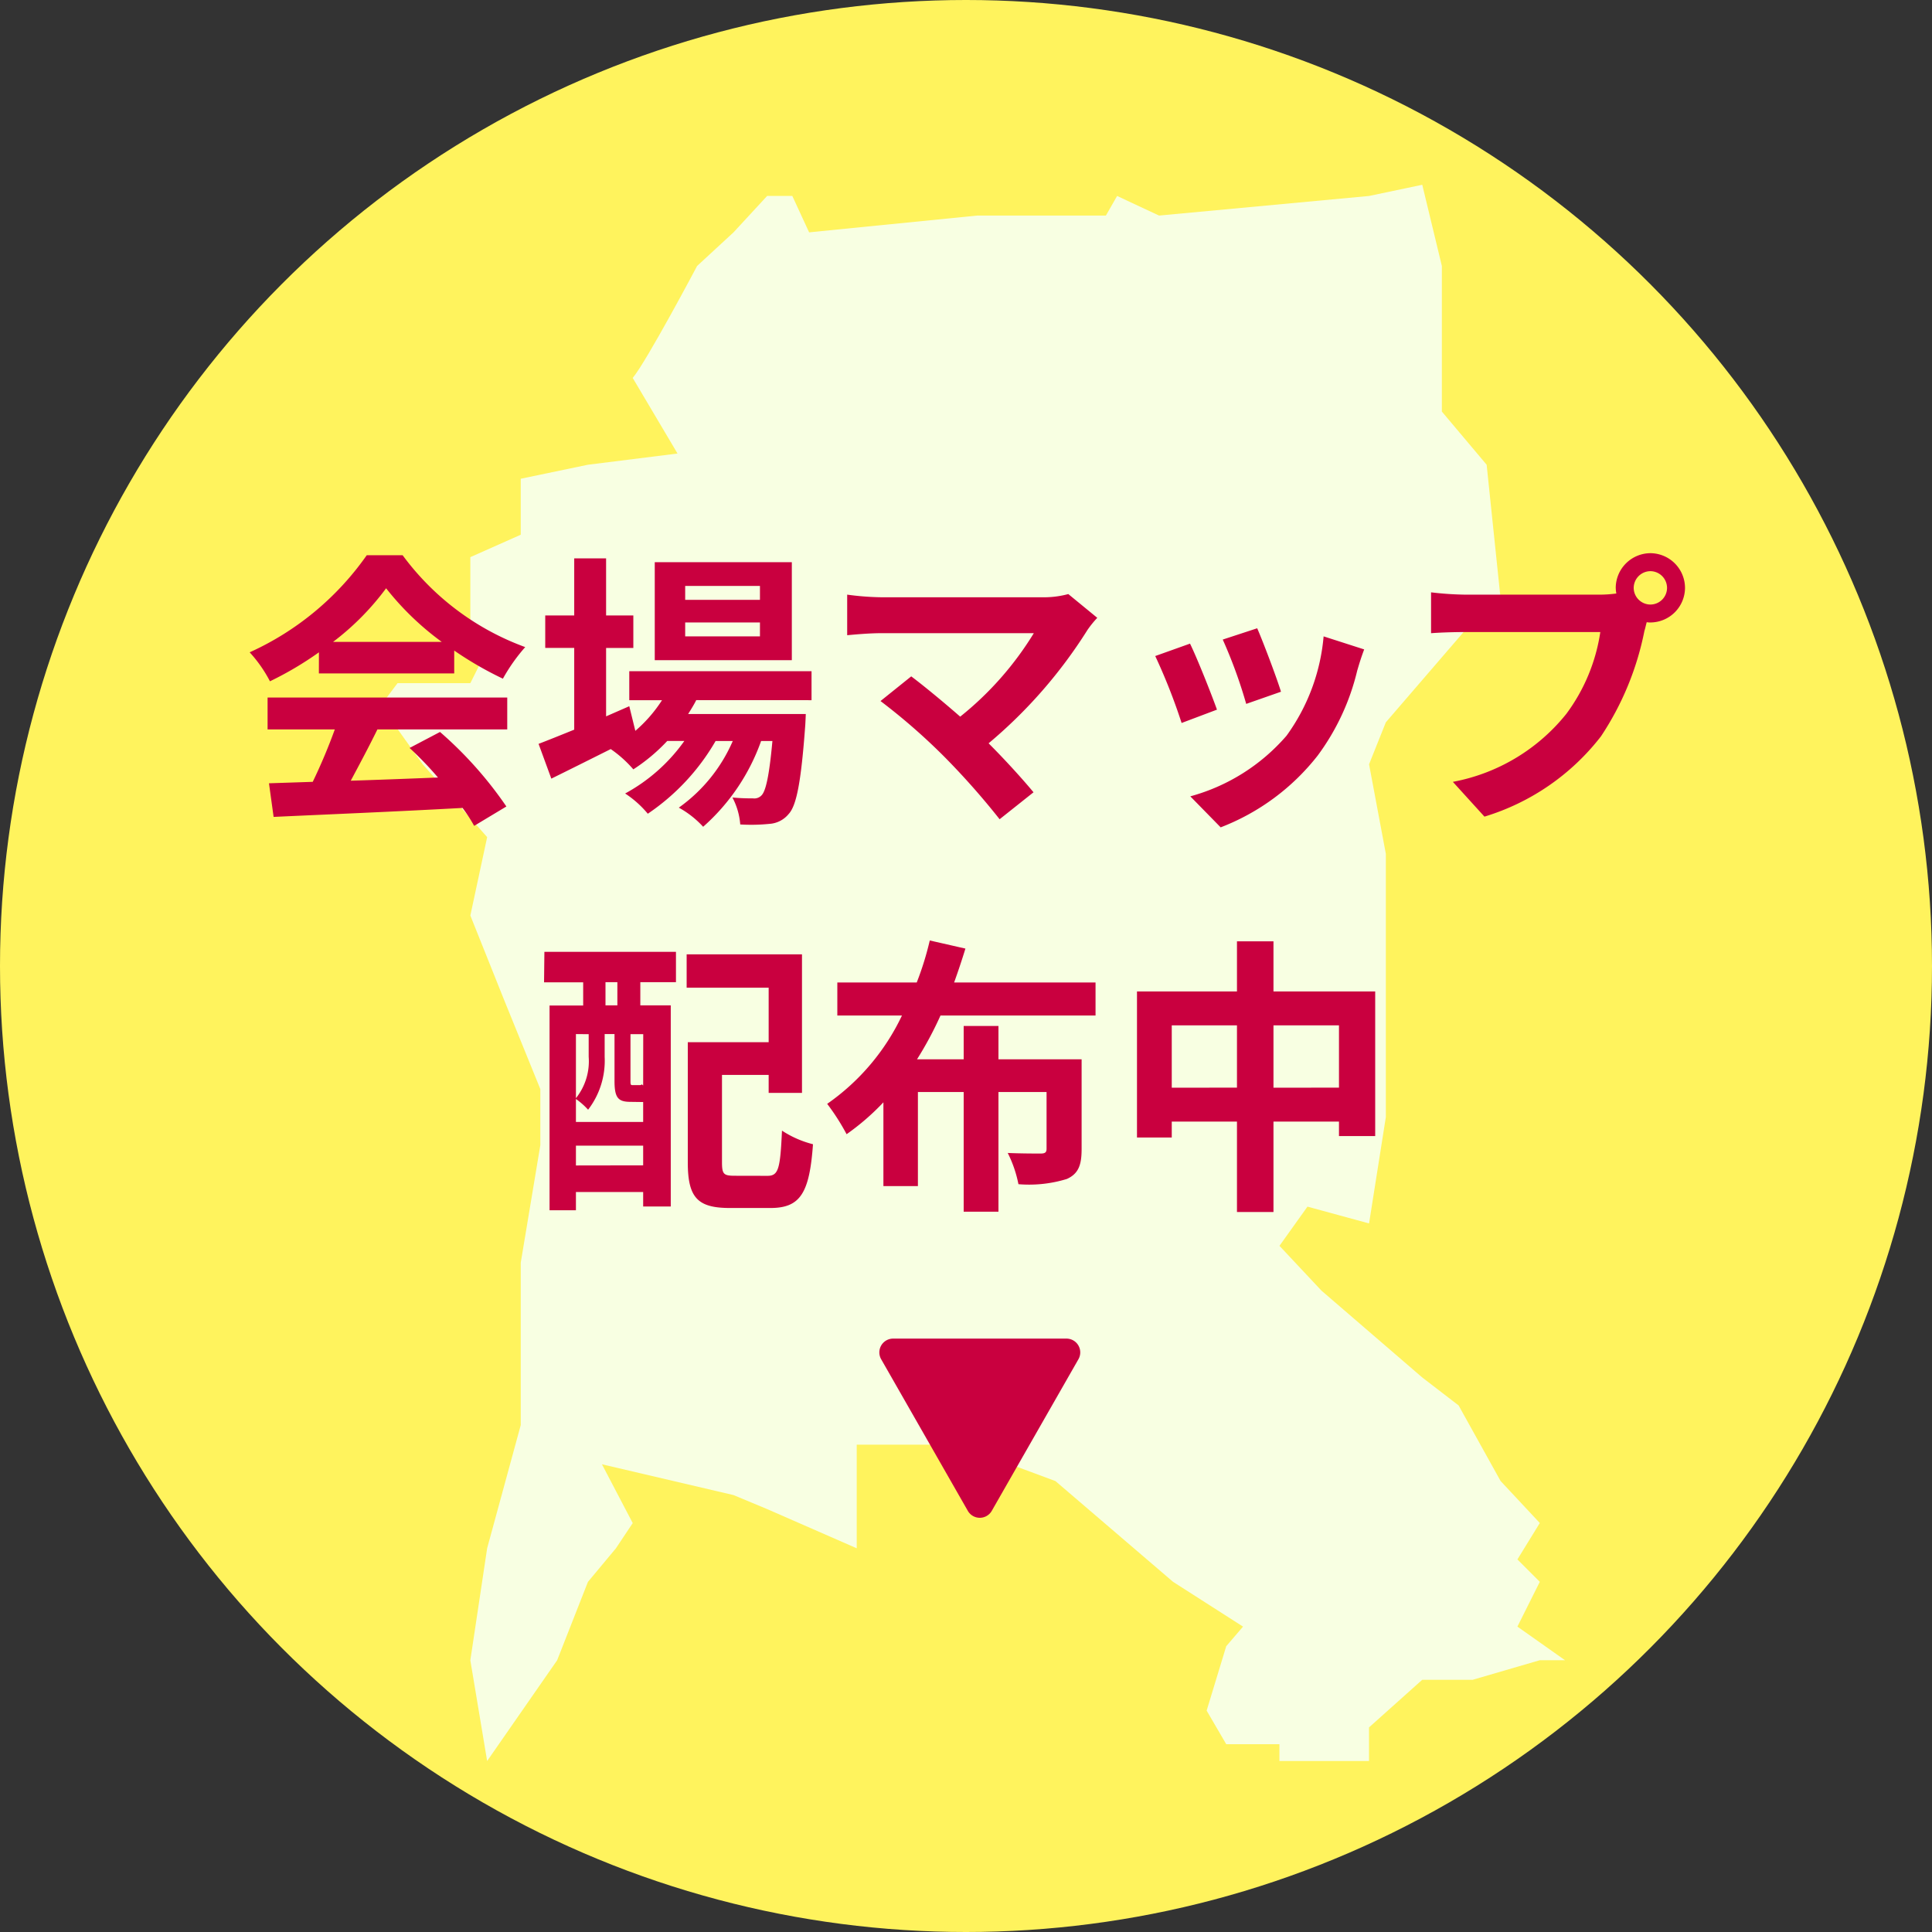
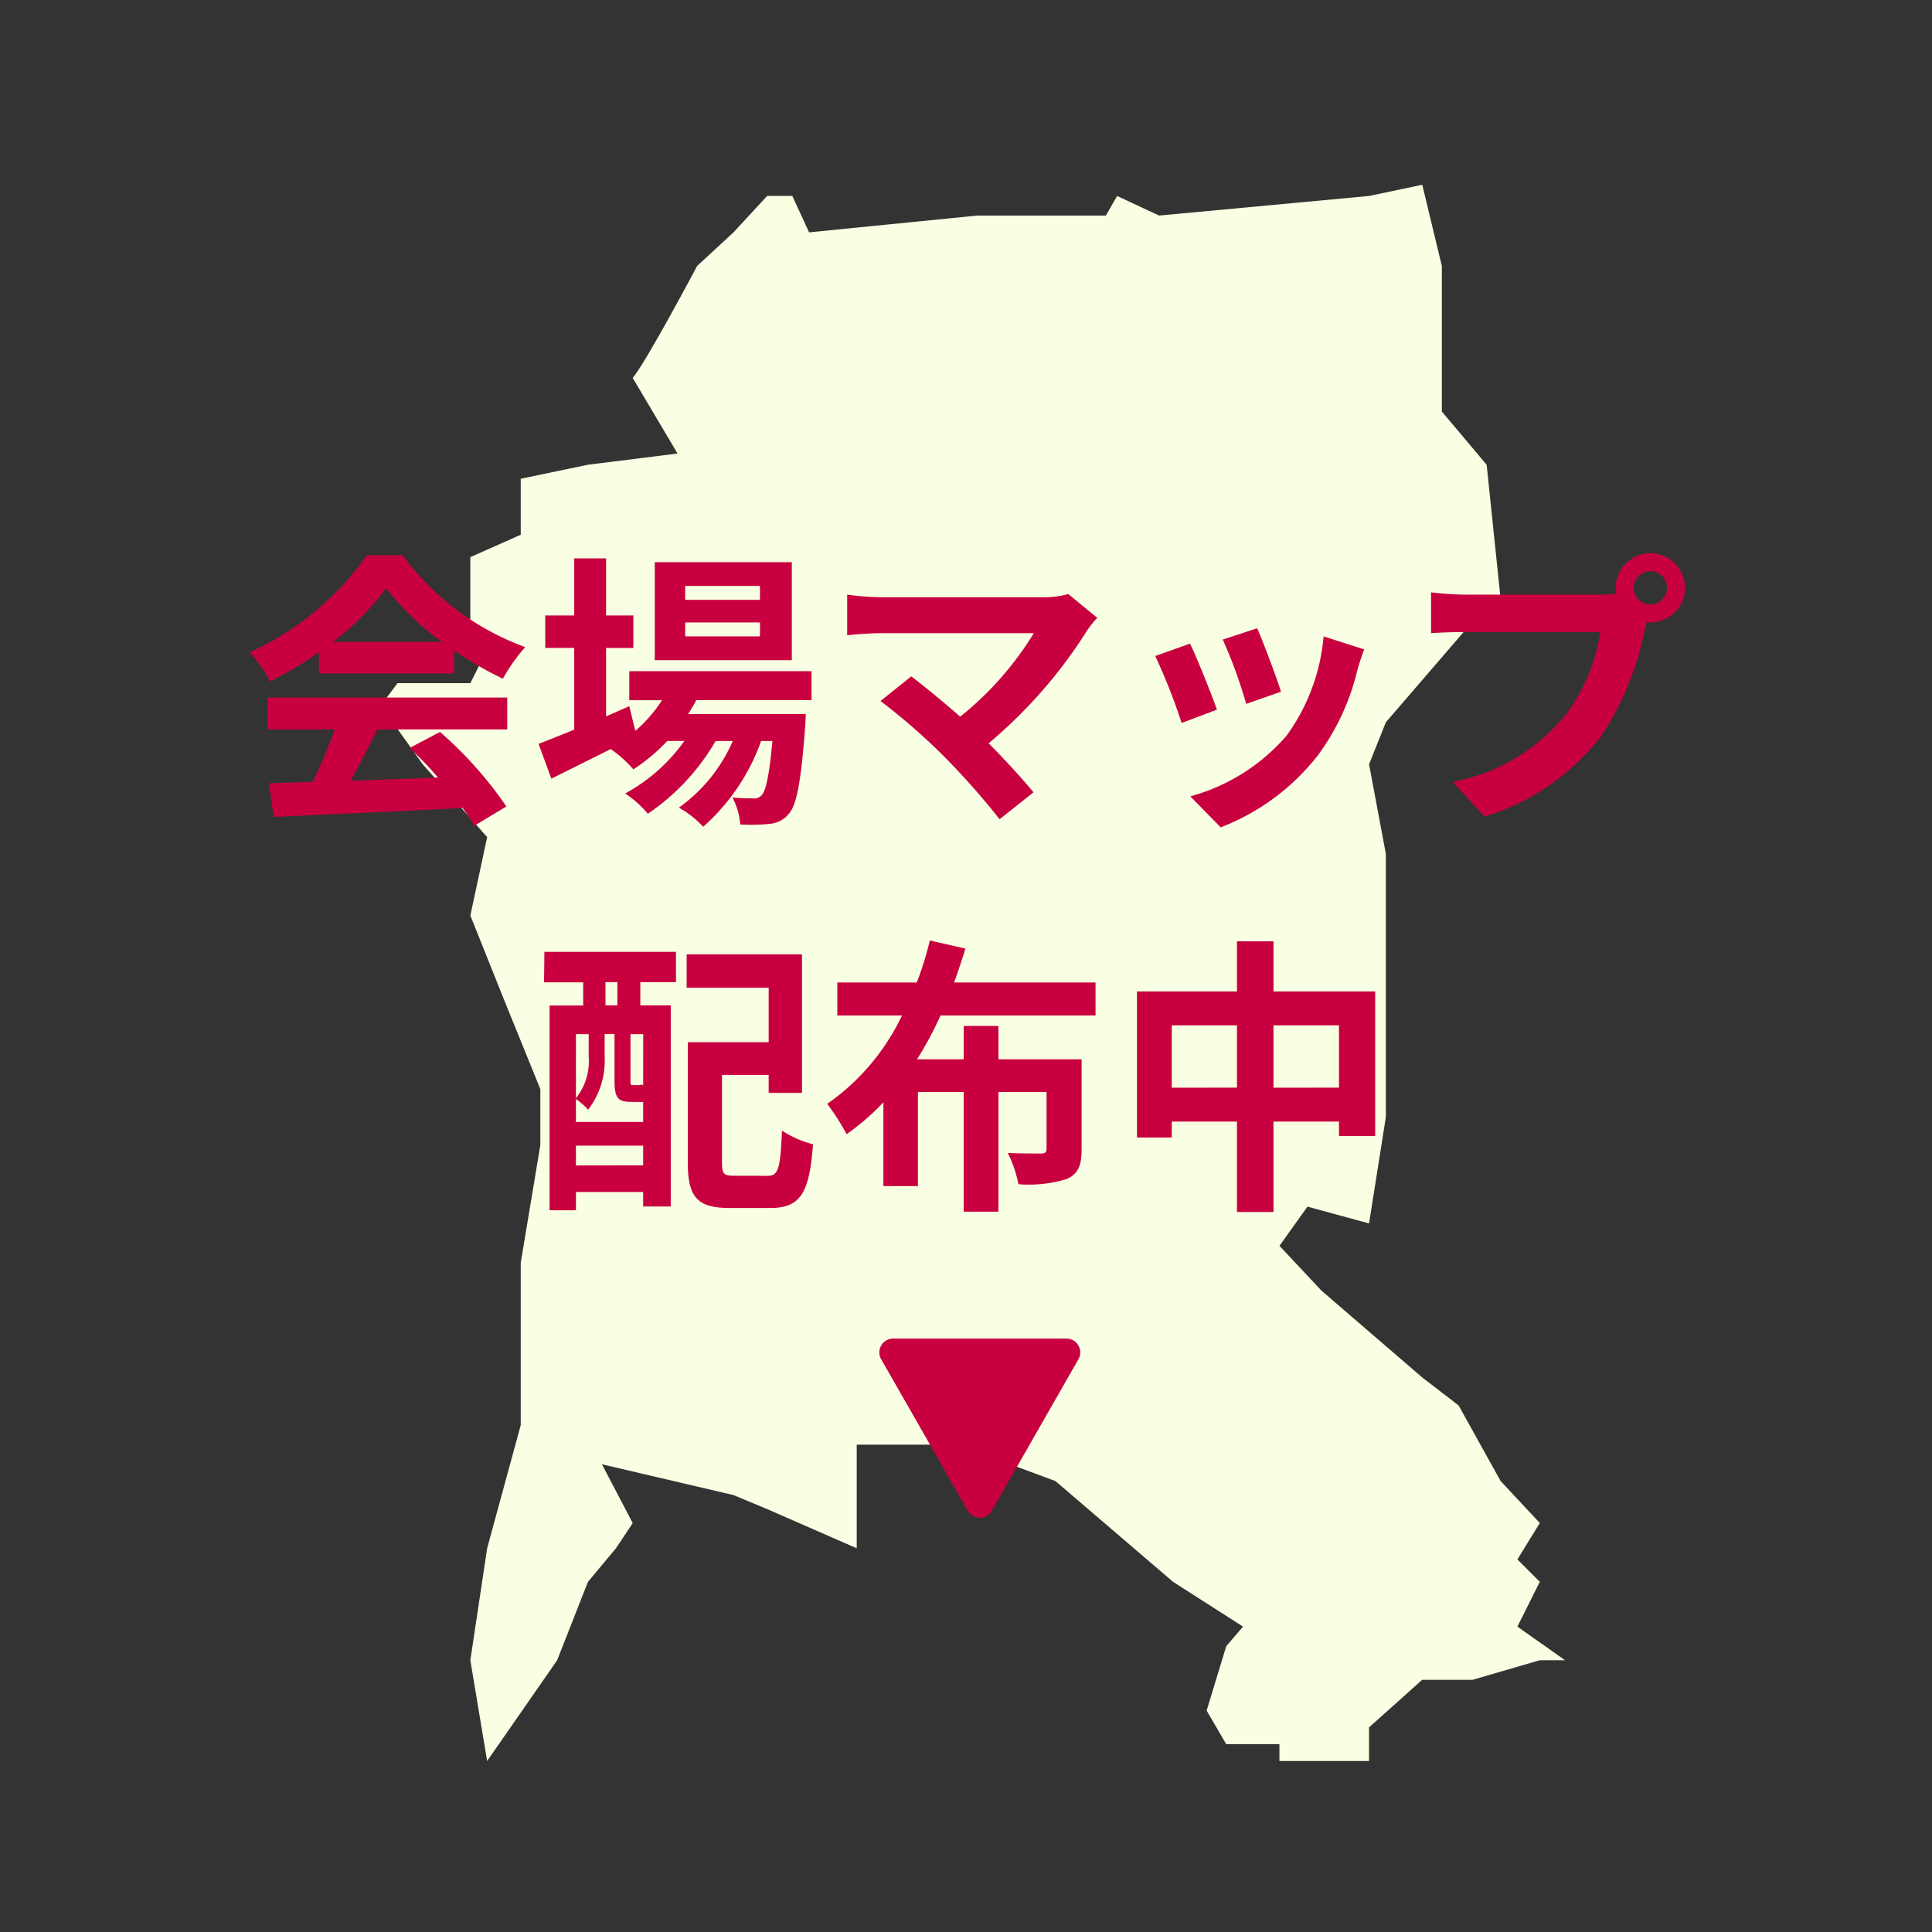
<svg xmlns="http://www.w3.org/2000/svg" width="140" height="140" viewBox="0 0 140 140">
  <rect x="0" y="0" width="140" height="140" fill="#333333" stroke="none" />
  <g id="グループ_281" data-name="グループ 281" transform="translate(-856 -133)">
-     <circle id="楕円形_47" data-name="楕円形 47" cx="70" cy="70" r="70" transform="translate(856 133)" fill="#fff35d" />
    <path id="パス_6401" data-name="パス 6401" d="M-6864.833,5965.551c1.015-1.217,4.667-8.115,4.667-8.115l2.638-2.435,2.435-2.638h1.826l1.217,2.638,12.173-1.217h9.333l.812-1.42,3.042,1.42,15.217-1.42,3.854-.811,1.42,5.883v10.55l3.246,3.855,1.014,9.738h-1.014l-1.015,1.624-6.289,7.3-1.217,3.043,1.217,6.492v19.071l-1.217,7.709-4.463-1.217-2.029,2.84,3.043,3.246,7.3,6.29,2.638,2.029,3.043,5.478,2.841,3.043-1.623,2.638,1.623,1.623-1.623,3.246,3.449,2.435h-1.826l-4.87,1.42h-3.652l-3.854,3.449v2.435h-6.493v-1.218h-3.854l-1.42-2.434,1.42-4.667,1.217-1.42-5.072-3.246-8.521-7.3-7.1-2.637h-7.3v7.507l-6.492-2.84-2.435-1.015-9.536-2.232,2.231,4.261-1.217,1.826-2.029,2.435-2.232,5.681-5.072,7.3-1.218-7.3,1.218-8.116,2.435-8.927v-11.767l1.42-8.521v-4.058l-2.637-6.493-2.435-6.086,1.218-5.681-4.667-5.275-3.043-4.261,1.217-1.623h5.275l1.218-2.435-1.218-2.028v-4.667l3.652-1.623v-4.058l4.869-1.015,6.492-.812Z" transform="translate(7766.682 -5805.164)" fill="#f8ffe2" />
    <path id="パス_6460" data-name="パス 6460" d="M-45.864-11.487a19.084,19.084,0,0,0,3.843-3.885,20.438,20.438,0,0,0,4.032,3.885ZM-46.893-9.2h9.807v-1.659A25.376,25.376,0,0,0-33.558-8.82a12.944,12.944,0,0,1,1.617-2.289,19.21,19.21,0,0,1-8.883-6.657h-2.6a20.853,20.853,0,0,1-8.484,7.035,9.756,9.756,0,0,1,1.47,2.1,24.247,24.247,0,0,0,3.549-2.1ZM-50.61-5.145h4.872a40.328,40.328,0,0,1-1.6,3.8l-3.171.105.336,2.436c3.57-.168,8.757-.378,13.692-.651a11.133,11.133,0,0,1,.84,1.3L-33.306.441a28.243,28.243,0,0,0-4.809-5.4L-40.32-3.8a25.03,25.03,0,0,1,2.058,2.142c-2.142.084-4.305.168-6.321.231.63-1.176,1.323-2.478,1.932-3.717h9.408v-2.31H-50.61Zm35.679-9.387h-5.418V-15.54h5.418Zm0,2.646h-5.418v-1.008h5.418Zm2.31-5.376h-9.933v7.1h9.933Zm1.428,10v-2.1H-24.4v2.1h2.373A10.229,10.229,0,0,1-23.961-5.04L-24.4-6.825l-1.68.735v-4.956h1.974V-13.4h-1.974v-4.137h-2.31V-13.4h-2.1v2.352h2.1v5.922c-.987.4-1.869.756-2.583,1.029l.924,2.52c1.281-.63,2.793-1.386,4.305-2.142a8.65,8.65,0,0,1,1.638,1.47,13.049,13.049,0,0,0,2.457-2.058h1.239A12.668,12.668,0,0,1-24.7-.5,7.378,7.378,0,0,1-23.058.966a16.024,16.024,0,0,0,4.914-5.271H-16.9A11.55,11.55,0,0,1-20.811.525a6.88,6.88,0,0,1,1.764,1.386,14.965,14.965,0,0,0,4.2-6.216h.819c-.231,2.541-.483,3.612-.777,3.927a.719.719,0,0,1-.63.231c-.273,0-.819,0-1.491-.063a4.98,4.98,0,0,1,.567,1.953A13.2,13.2,0,0,0-14.238,1.7,1.958,1.958,0,0,0-12.852.987c.567-.609.9-2.289,1.2-6.384.021-.294.042-.861.042-.861h-8.526c.21-.336.42-.672.588-1.008ZM9.513-13.23l-2.1-1.722a6.783,6.783,0,0,1-1.953.231H-6.195A20.164,20.164,0,0,1-8.61-14.91v2.94c.441-.042,1.575-.147,2.415-.147H4.914A23.307,23.307,0,0,1-.42-6.069C-1.743-7.224-3.129-8.358-3.969-8.988L-6.195-7.2a44.67,44.67,0,0,1,4.62,4.032A54.723,54.723,0,0,1,2.436,1.365L4.893-.588C4.074-1.575,2.835-2.94,1.638-4.137A34.987,34.987,0,0,0,8.8-12.348,7.322,7.322,0,0,1,9.513-13.23Zm11.592.756-2.5.819a34.977,34.977,0,0,1,1.7,4.662l2.52-.882C22.533-8.841,21.5-11.571,21.1-12.474Zm7.749,1.533-2.94-.945a14.363,14.363,0,0,1-2.688,7.2A14.13,14.13,0,0,1,16.254-.294l2.2,2.247a16.4,16.4,0,0,0,7.035-5.208A16.933,16.933,0,0,0,28.35-9.408C28.476-9.828,28.6-10.269,28.854-10.941Zm-12.621-.42-2.52.9a42.417,42.417,0,0,1,1.911,4.851l2.562-.966C17.766-7.749,16.758-10.29,16.233-11.361Zm32.151-4.032A1.219,1.219,0,0,1,49.6-16.611a1.215,1.215,0,0,1,1.2,1.218,1.21,1.21,0,0,1-1.2,1.2A1.215,1.215,0,0,1,48.384-15.393Zm-1.3,0a2.326,2.326,0,0,0,.042.4,9.061,9.061,0,0,1-1.2.084H36.2a23.382,23.382,0,0,1-2.5-.168v2.961c.525-.042,1.533-.084,2.5-.084h9.765a13.2,13.2,0,0,1-2.457,5.922A13.767,13.767,0,0,1,35.28-1.344l2.289,2.52a16.867,16.867,0,0,0,8.442-5.817,21.2,21.2,0,0,0,3.15-7.644c.063-.189.1-.4.168-.63a1.2,1.2,0,0,0,.273.021,2.519,2.519,0,0,0,2.5-2.5,2.523,2.523,0,0,0-2.5-2.52A2.527,2.527,0,0,0,47.082-15.393ZM-25.263,14.854h-.861v-1.68h.861Zm1.869,5.8a.458.458,0,0,1-.1-.084c-.042.063-.084.063-.273.063h-.378c-.147,0-.168-.021-.168-.294v-3.4h.924Zm-4.872,5.8V25.018h4.872v1.428Zm.924-9.513v1.638a4.279,4.279,0,0,1-.924,3V16.933Zm3.759,4.914h.189V23.3h-4.872V21.637a5.3,5.3,0,0,1,.882.777,5.816,5.816,0,0,0,1.2-3.822V16.933h.714v3.4c0,1.239.273,1.512,1.176,1.512Zm-6.993-8.673h2.835v1.68h-2.436V29.7h1.911V28.378h4.872v1.05h2V14.854H-23.6v-1.68h2.583v-2.2h-9.534ZM-16.737,27.2c-.819,0-.945-.1-.945-.987V19.894H-14.3v1.3h2.415V11.158h-8.358v2.415H-14.3v3.948H-20.16v8.715c0,2.583.735,3.3,3.066,3.3h2.919c2.163,0,2.835-1.071,3.087-4.62a7.407,7.407,0,0,1-2.247-.987c-.126,2.772-.252,3.276-1.05,3.276ZM9.387,15.589V13.195H-.861q.441-1.228.819-2.457l-2.583-.588a21.993,21.993,0,0,1-.945,3.045H-9.324v2.394h4.683a16.3,16.3,0,0,1-5.418,6.4,16.3,16.3,0,0,1,1.407,2.2,17.555,17.555,0,0,0,2.667-2.31v6.069h2.5V21.133H-.168v8.673h2.52V21.133H5.838v4.1c0,.273-.1.357-.441.357-.294,0-1.407,0-2.373-.042A8.786,8.786,0,0,1,3.8,27.811a9.32,9.32,0,0,0,3.507-.378c.84-.378,1.071-1.008,1.071-2.163V18.76H2.352V16.345H-.168V18.76H-3.549a25.534,25.534,0,0,0,1.7-3.171Zm12.894,5.229V16.3h4.746v4.515Zm-7.371,0V16.3h4.725v4.515Zm7.371-6.972V10.213H19.635v3.633H12.39V24.43h2.52V23.275h4.725v6.552h2.646V23.275h4.746v1.05h2.625V13.846Z" transform="translate(926 191)" fill="#c9003f" />
-     <path id="多角形_11" data-name="多角形 11" d="M7.132,1.519a1,1,0,0,1,1.736,0L15.145,12.5a1,1,0,0,1-.868,1.5H1.723a1,1,0,0,1-.868-1.5Z" transform="translate(935 244) rotate(180)" fill="#c9003f" />
+     <path id="多角形_11" data-name="多角形 11" d="M7.132,1.519a1,1,0,0,1,1.736,0L15.145,12.5a1,1,0,0,1-.868,1.5H1.723a1,1,0,0,1-.868-1.5" transform="translate(935 244) rotate(180)" fill="#c9003f" />
  </g>
</svg>